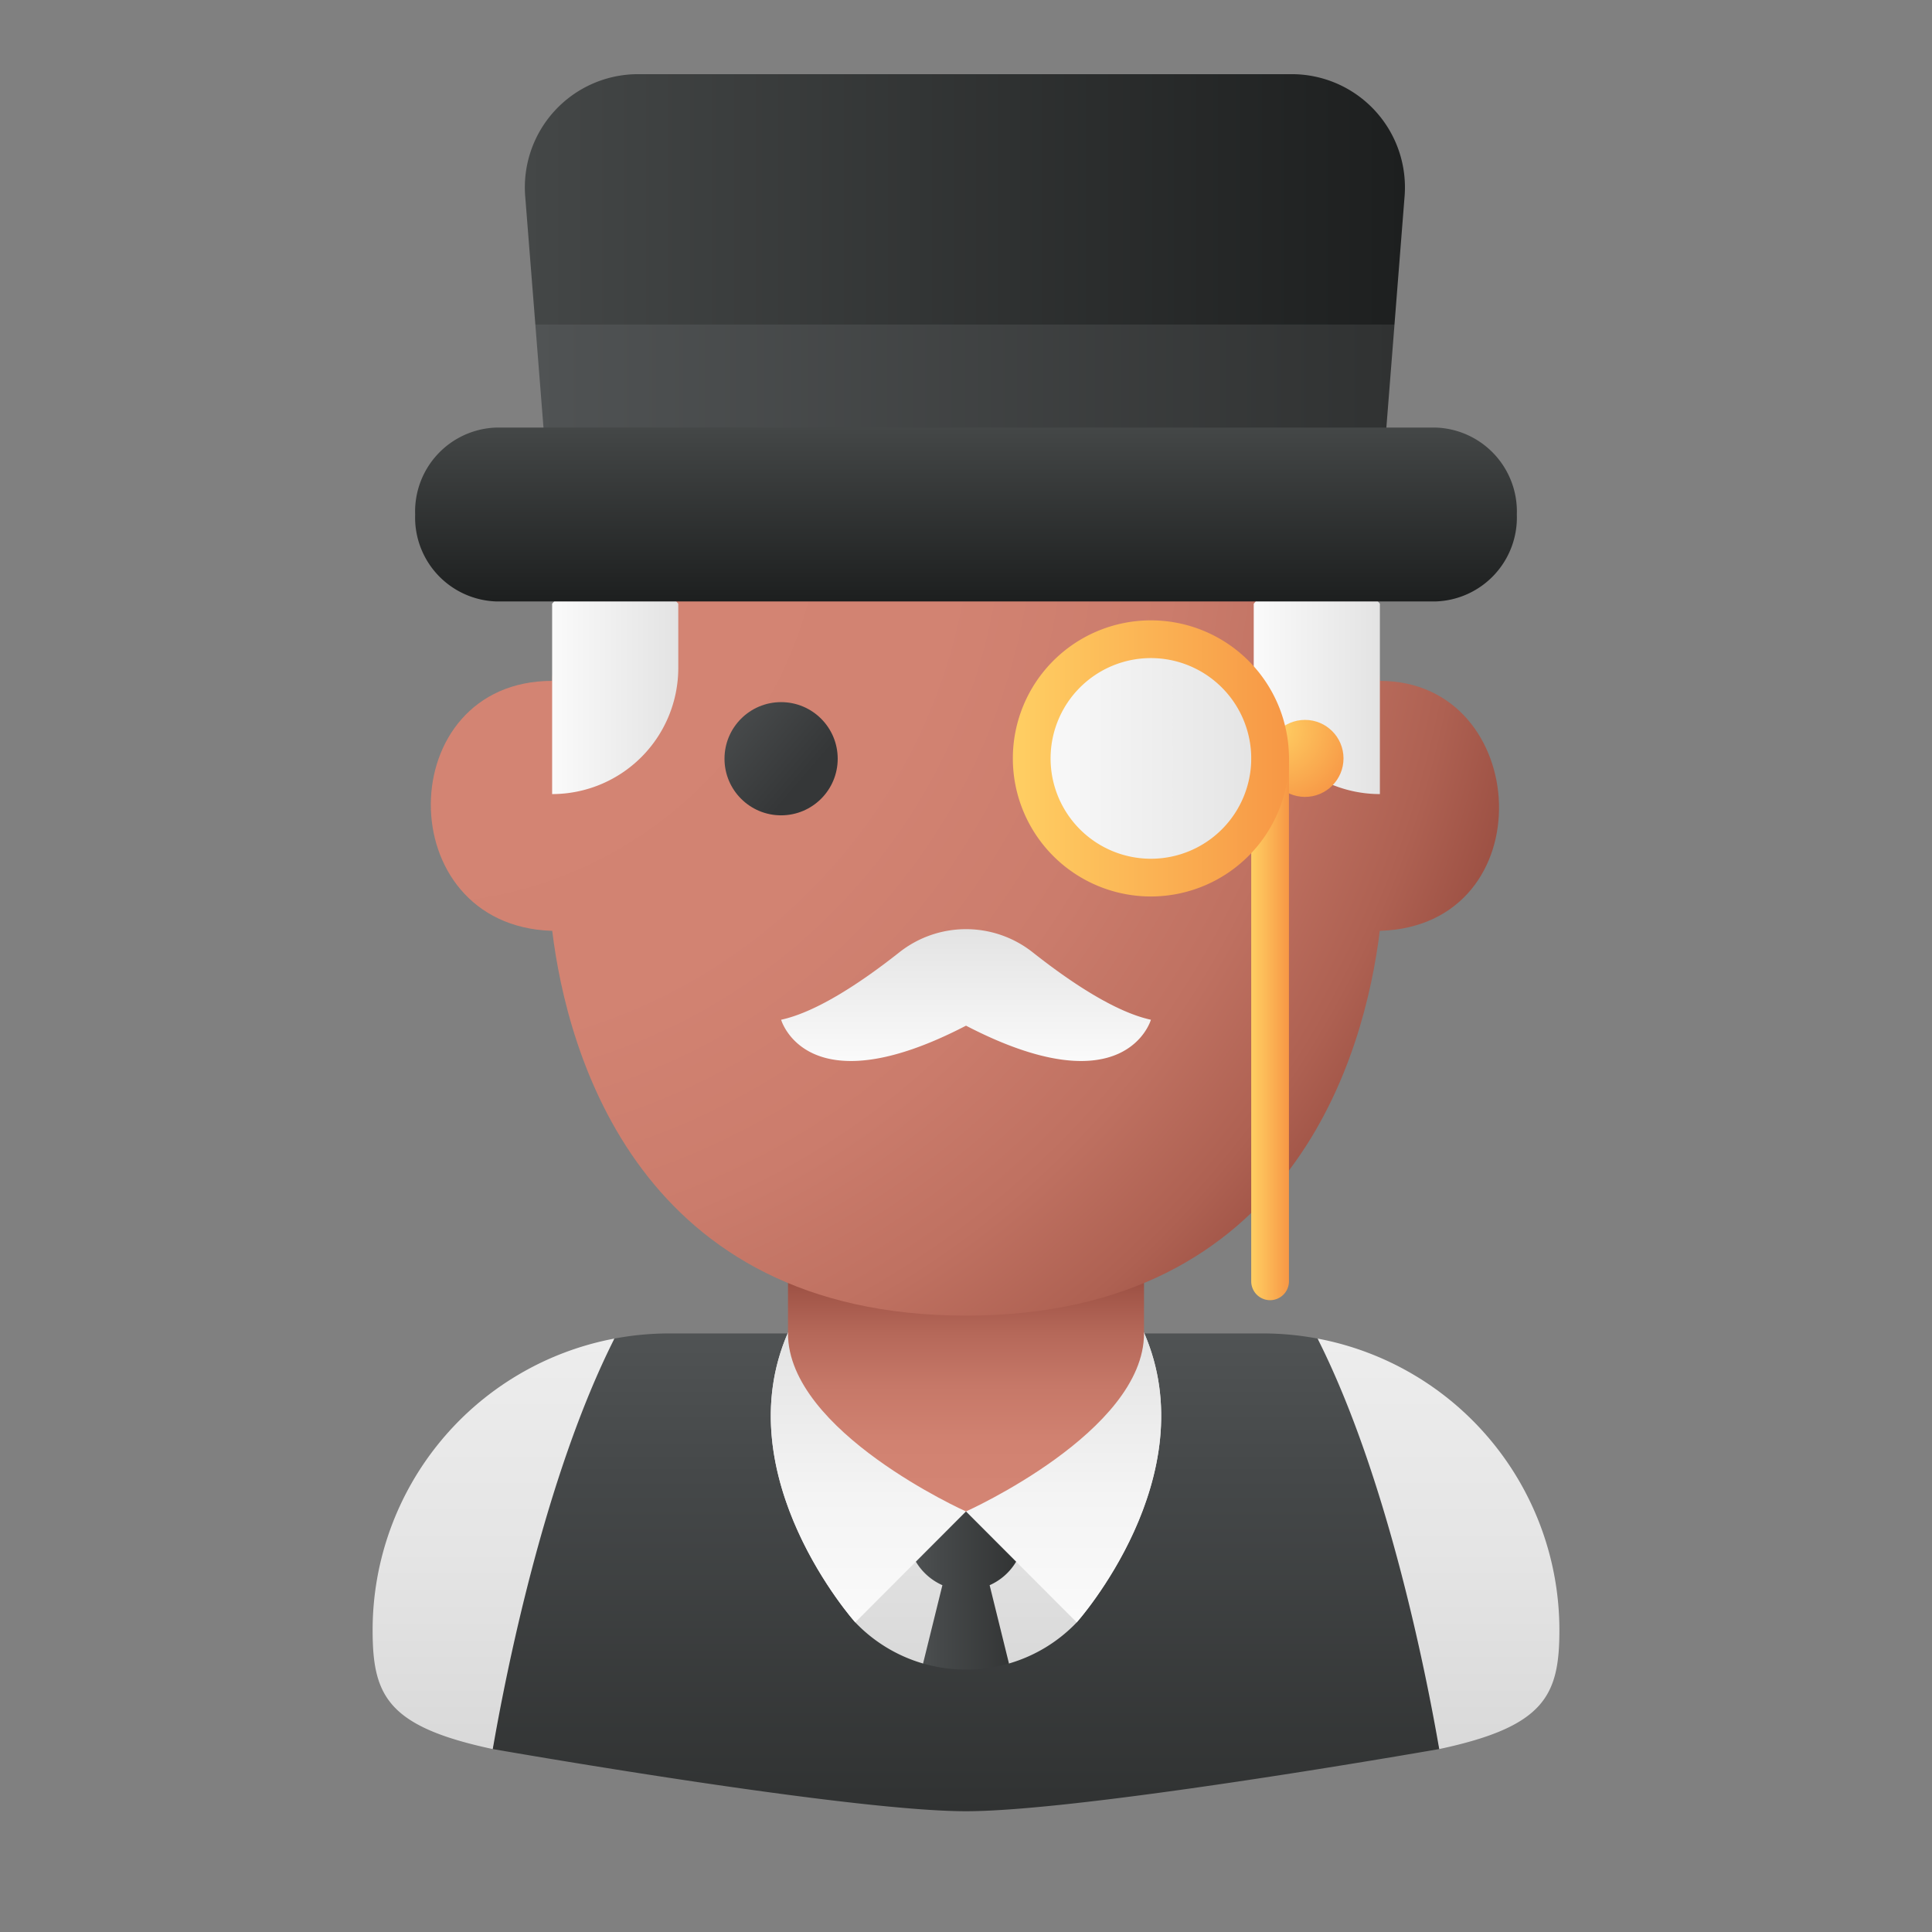
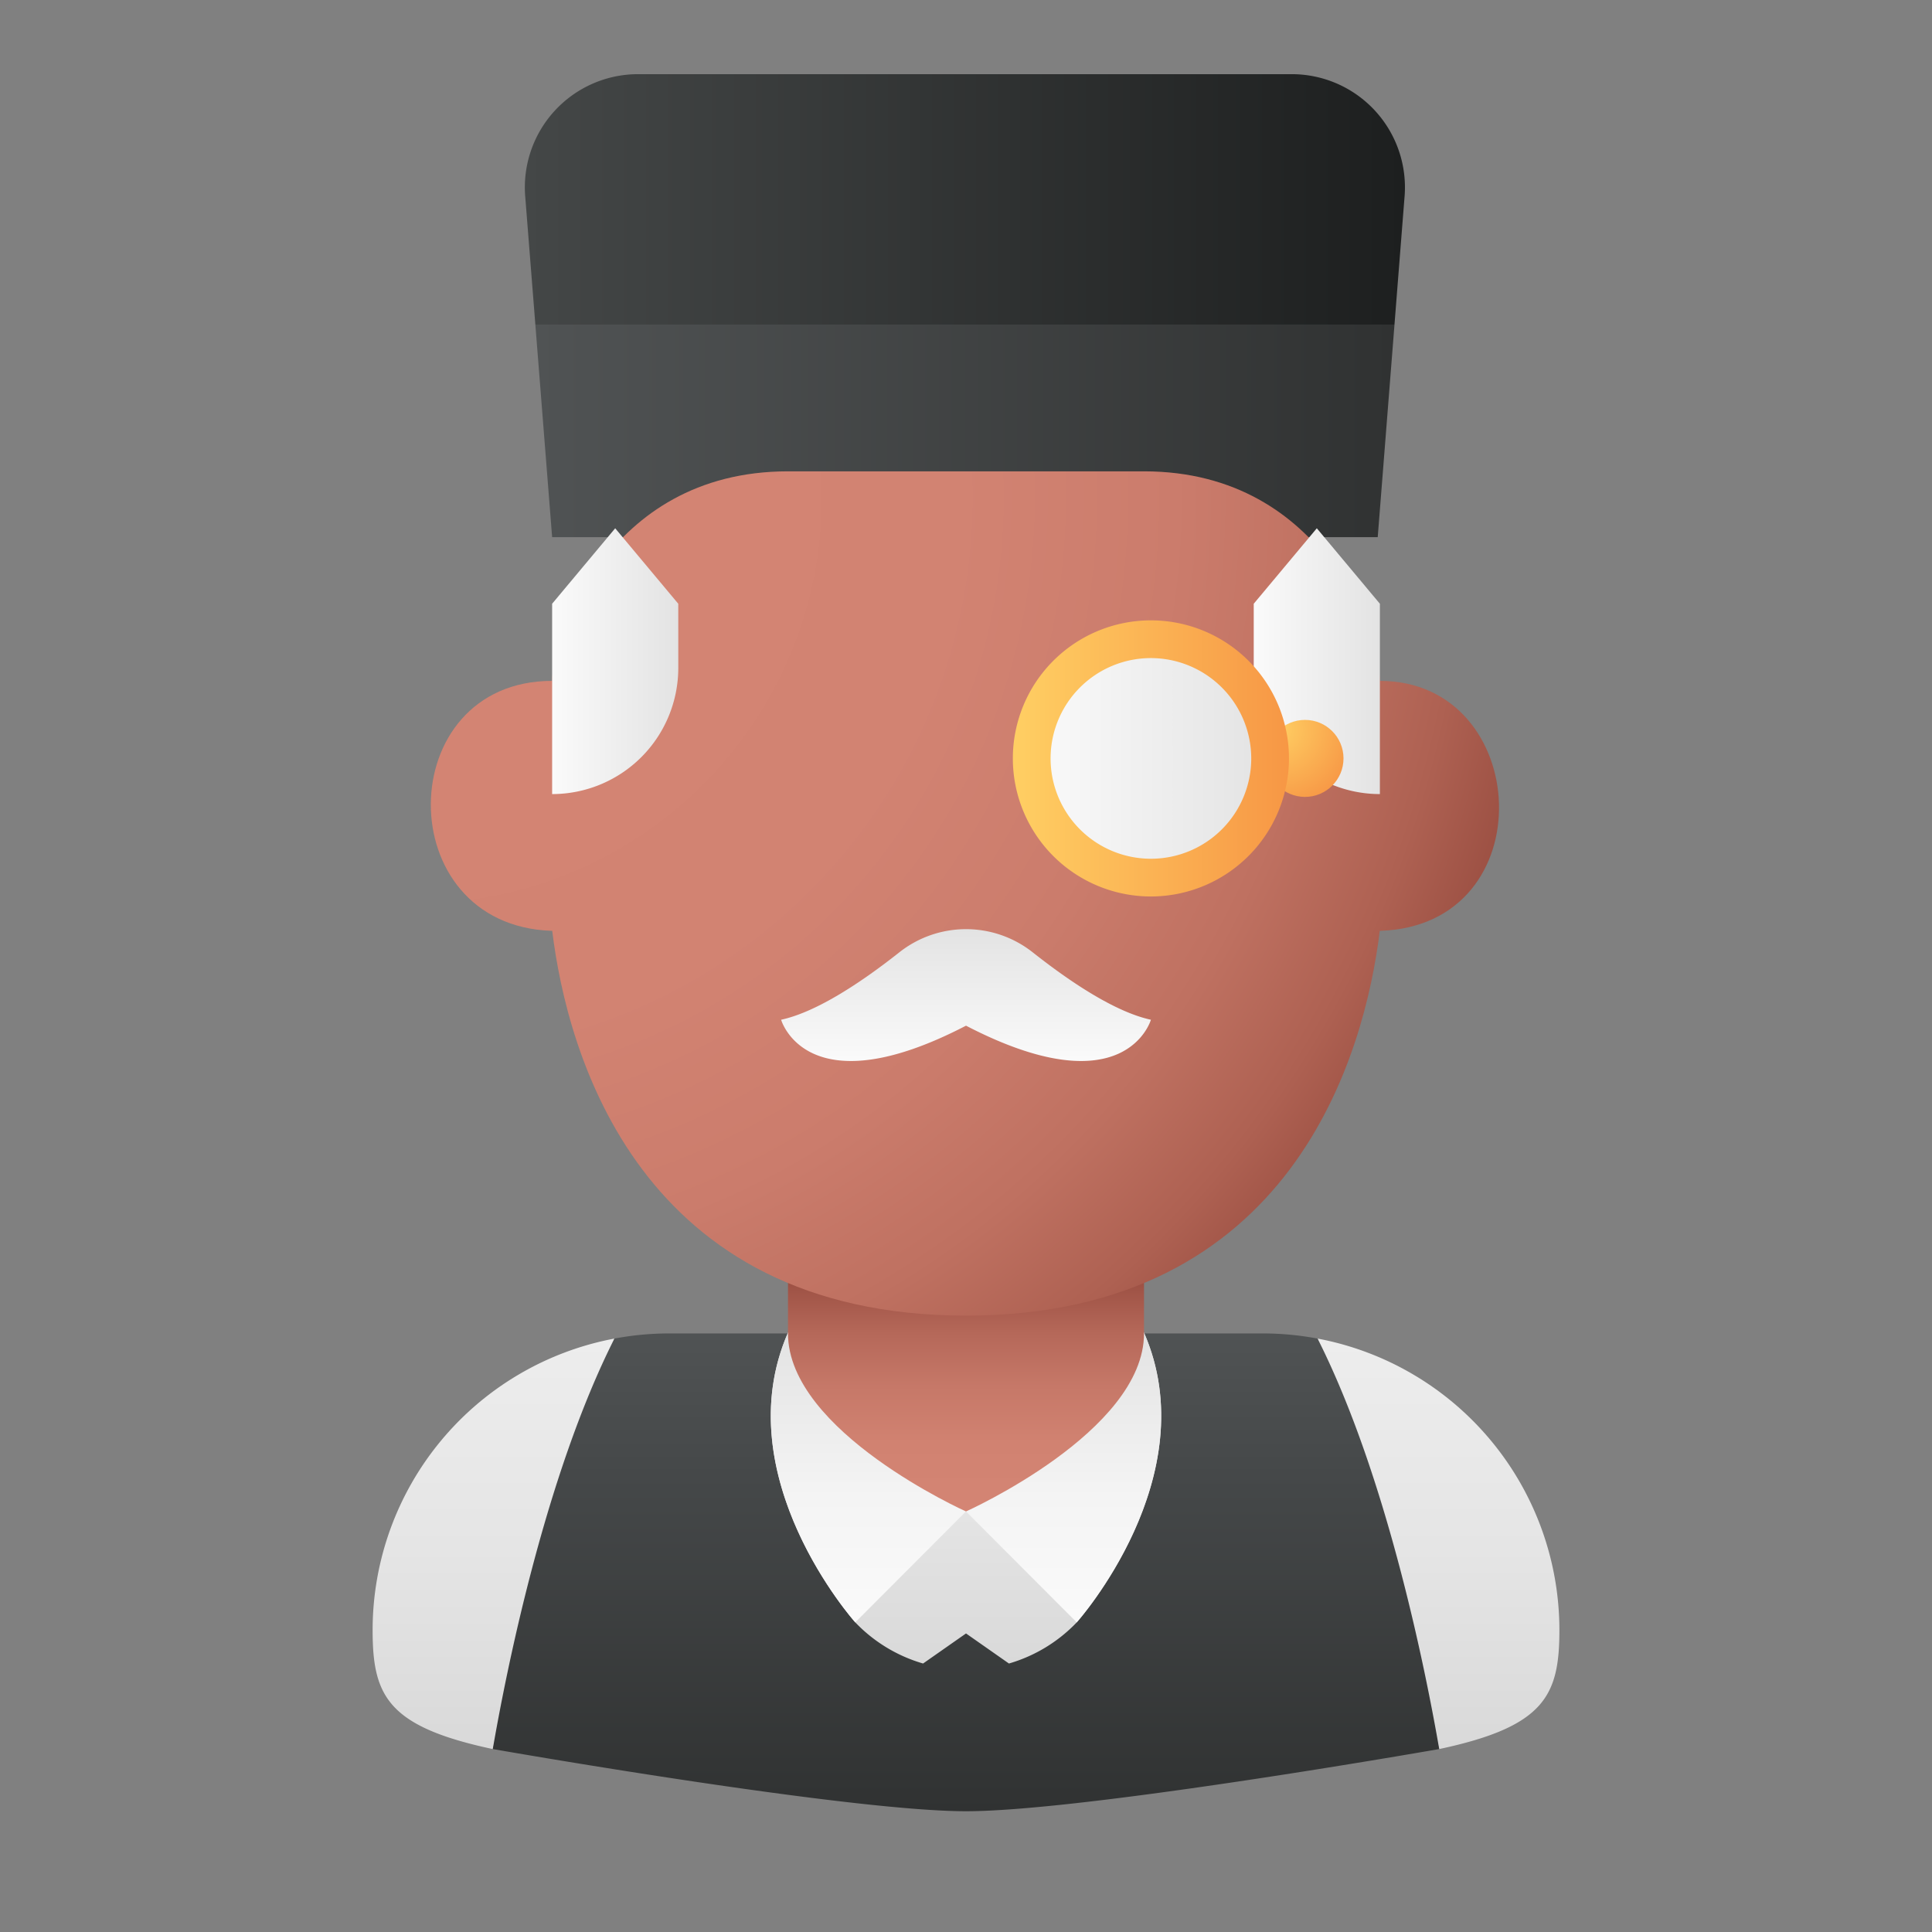
<svg xmlns="http://www.w3.org/2000/svg" xmlns:xlink="http://www.w3.org/1999/xlink" id="Flat" height="512" viewBox="0 0 128 128" width="512">
  <rect x="0" y="0" width="128" height="128" fill="#808080" stroke="none" />
  <linearGradient id="linear-gradient" gradientUnits="userSpaceOnUse" x1="34.774" x2="93.083" y1="15.707" y2="15.707">
    <stop offset="0" stop-color="#444747" />
    <stop offset="1" stop-color="#1d1f1f" />
  </linearGradient>
  <linearGradient id="linear-gradient-2" gradientUnits="userSpaceOnUse" x1="35.468" x2="92.389" y1="28.543" y2="28.543">
    <stop offset="0" stop-color="#505354" />
    <stop offset="1" stop-color="#303232" />
  </linearGradient>
  <linearGradient id="linear-gradient-3" gradientUnits="userSpaceOnUse" x1="32.697" x2="32.697" y1="115.88" y2="88.684">
    <stop offset="0" stop-color="#d9d9d9" />
    <stop offset=".488" stop-color="#e5e5e5" />
    <stop offset="1" stop-color="#ededed" />
  </linearGradient>
  <linearGradient id="linear-gradient-4" x1="95.304" x2="95.304" xlink:href="#linear-gradient-3" y1="115.88" y2="88.684" />
  <linearGradient id="linear-gradient-5" gradientUnits="userSpaceOnUse" x1="64" x2="64" y1="120" y2="88.343">
    <stop offset="0" stop-color="#303232" />
    <stop offset=".702" stop-color="#454849" />
    <stop offset="1" stop-color="#505354" />
  </linearGradient>
  <linearGradient id="linear-gradient-6" x1="64" x2="64" xlink:href="#linear-gradient-3" y1="110.212" y2="88.292" />
  <linearGradient id="linear-gradient-7" gradientUnits="userSpaceOnUse" x1="60.138" x2="67.862" y1="104.125" y2="104.125">
    <stop offset="0" stop-color="#505354" />
    <stop offset=".298" stop-color="#454849" />
    <stop offset="1" stop-color="#303232" />
  </linearGradient>
  <linearGradient id="linear-gradient-8" gradientUnits="userSpaceOnUse" x1="64" x2="64" y1="107.487" y2="88.292">
    <stop offset=".011" stop-color="#fafafa" />
    <stop offset=".434" stop-color="#f4f4f4" />
    <stop offset="1" stop-color="#e3e3e3" />
  </linearGradient>
  <linearGradient id="linear-gradient-9" gradientUnits="userSpaceOnUse" x1="64" x2="64" y1="100.137" y2="80">
    <stop offset="0" stop-color="#d48574" />
    <stop offset=".225" stop-color="#d18271" />
    <stop offset=".412" stop-color="#c67868" />
    <stop offset=".586" stop-color="#b56859" />
    <stop offset=".751" stop-color="#9d5144" />
    <stop offset=".756" stop-color="#9c5043" />
  </linearGradient>
  <radialGradient id="radial-gradient" cx="27.561" cy="32.965" gradientUnits="userSpaceOnUse" r="75.475">
    <stop offset="0" stop-color="#d48574" />
    <stop offset=".475" stop-color="#d28372" />
    <stop offset=".666" stop-color="#cb7c6c" />
    <stop offset=".806" stop-color="#bf7161" />
    <stop offset=".92" stop-color="#ae6152" />
    <stop offset="1" stop-color="#9c5043" />
  </radialGradient>
  <linearGradient id="linear-gradient-10" gradientUnits="userSpaceOnUse" x1="46.554" x2="53.283" y1="45.804" y2="51.585">
    <stop offset="0" stop-color="#505354" />
    <stop offset="1" stop-color="#353738" />
  </linearGradient>
  <linearGradient id="linear-gradient-11" gradientUnits="userSpaceOnUse" x1="83.063" x2="91.421" y1="43.805" y2="43.805">
    <stop offset=".011" stop-color="#fafafa" />
    <stop offset="1" stop-color="#e3e3e3" />
  </linearGradient>
  <linearGradient id="linear-gradient-12" x1="36.58" x2="44.937" xlink:href="#linear-gradient-11" y1="43.805" y2="43.805" />
  <radialGradient id="radial-gradient-2" cx="84.592" cy="48.294" gradientUnits="userSpaceOnUse" r="5.49">
    <stop offset="0" stop-color="#ffcf63" />
    <stop offset="1" stop-color="#f79745" />
  </radialGradient>
  <linearGradient id="linear-gradient-13" x1="64" x2="64" xlink:href="#linear-gradient-11" y1="70.295" y2="61.559" />
  <linearGradient id="linear-gradient-14" gradientUnits="userSpaceOnUse" x1="64" x2="64" y1="39.846" y2="28.327">
    <stop offset="0" stop-color="#1d1f1f" />
    <stop offset="1" stop-color="#444747" />
  </linearGradient>
  <linearGradient id="linear-gradient-15" x1="68.354" x2="84.147" xlink:href="#linear-gradient-11" y1="50.246" y2="50.246" />
  <linearGradient id="linear-gradient-16" x1="82.897" x2="85.397" xlink:href="#radial-gradient-2" y1="67.588" y2="67.588" />
  <linearGradient id="linear-gradient-17" x1="67.104" x2="85.398" xlink:href="#radial-gradient-2" y1="50.247" y2="50.247" />
  <g id="Rich_Man" data-name="Rich Man">
    <path d="m35.468 21.5 28.46 5 28.46-5 .664-8.423a7.5 7.5 0 0 0 -7.471-8.163h-43.308a7.5 7.5 0 0 0 -7.471 8.163z" fill="url(#linear-gradient)" />
    <path d="m35.468 21.5 1.112 14.086h27.349 27.349l1.111-14.086z" fill="url(#linear-gradient-2)" />
    <path d="m40.707 88.684a19.659 19.659 0 0 0 -16.02 19.316c0 4.342.975 6.393 7.962 7.88z" fill="url(#linear-gradient-3)" />
    <path d="m95.352 115.88c6.986-1.487 7.962-3.538 7.962-7.88a19.659 19.659 0 0 0 -16.02-19.316z" fill="url(#linear-gradient-4)" />
    <path d="m87.293 88.684a19.741 19.741 0 0 0 -3.636-.341h-39.314a19.742 19.742 0 0 0 -3.636.341c-4.635 9.185-7.205 22.251-8.059 27.195 1.627.284 23.716 4.12 31.352 4.12s29.725-3.836 31.352-4.12c-.855-4.944-3.424-18.011-8.059-27.195z" fill="url(#linear-gradient-5)" />
    <path d="m66.845 110.212a10.111 10.111 0 0 0 4.491-2.725s8.628-9.642 4.459-19.194h-23.588c-4.169 9.552 4.458 19.194 4.458 19.194a10.112 10.112 0 0 0 4.491 2.725l2.845-1.992z" fill="url(#linear-gradient-6)" />
-     <path d="m67.862 101.499a3.862 3.862 0 1 0 -5.426 3.524l-1.28 5.186a10.212 10.212 0 0 0 5.69 0l-1.28-5.186a3.857 3.857 0 0 0 2.296-3.524z" fill="url(#linear-gradient-7)" />
    <path d="m75.794 88.292c4.169 9.552-4.459 19.194-4.459 19.194l-7.336-7.35-7.336 7.35s-8.628-9.642-4.458-19.194z" fill="url(#linear-gradient-8)" />
    <path d="m52.206 80v8.343c0 6.514 11.794 11.794 11.794 11.794s11.794-5.28 11.794-11.794v-8.283z" fill="url(#linear-gradient-9)" />
    <path d="m91.421 45.11c0-2.33-3.472-13.883-15.626-13.883h-23.588c-12.208 0-15.627 11.537-15.627 13.883-10.623 0-10.795 16.195-.041 16.559h.047c.997 8.156 5.77 25.494 27.414 25.494s26.417-17.337 27.414-25.494h.047c10.901-.368 10.047-16.559-.04-16.559z" fill="url(#radial-gradient)" />
-     <circle cx="51.75" cy="50.268" fill="url(#linear-gradient-10)" r="3.75" />
    <path d="m83.063 40 4.179-5 4.179 5v12.61a8.358 8.358 0 0 1 -8.358-8.358z" fill="url(#linear-gradient-11)" />
    <path d="m44.937 40-4.179-5-4.178 5v12.61a8.358 8.358 0 0 0 8.358-8.358z" fill="url(#linear-gradient-12)" />
    <circle cx="86.46" cy="50.246" fill="url(#radial-gradient-2)" r="2.551" />
    <path d="m64 67.953c10.575 5.488 12.251-.392 12.251-.392-2.4-.522-5.402-2.546-7.833-4.468a7.126 7.126 0 0 0 -8.834 0c-2.432 1.922-5.434 3.946-7.833 4.468.001 0 1.675 5.88 12.251.392z" fill="url(#linear-gradient-13)" />
-     <path d="m95.148 39.846h-62.297a5.564 5.564 0 0 1 -5.346-5.759 5.564 5.564 0 0 1 5.346-5.759h62.297a5.564 5.564 0 0 1 5.346 5.759 5.564 5.564 0 0 1 -5.346 5.759z" fill="url(#linear-gradient-14)" />
    <circle cx="76.251" cy="50.246" fill="url(#linear-gradient-15)" r="7.897" />
-     <path d="m84.147 86.14a1.25 1.25 0 0 1 -1.25-1.25v-34.604a1.25 1.25 0 0 1 2.5 0v34.604a1.25 1.25 0 0 1 -1.25 1.25z" fill="url(#linear-gradient-16)" />
    <path d="m76.251 59.394a9.147 9.147 0 1 1 9.147-9.148 9.158 9.158 0 0 1 -9.147 9.148zm0-15.794a6.647 6.647 0 1 0 6.647 6.646 6.654 6.654 0 0 0 -6.647-6.646z" fill="url(#linear-gradient-17)" />
  </g>
</svg>